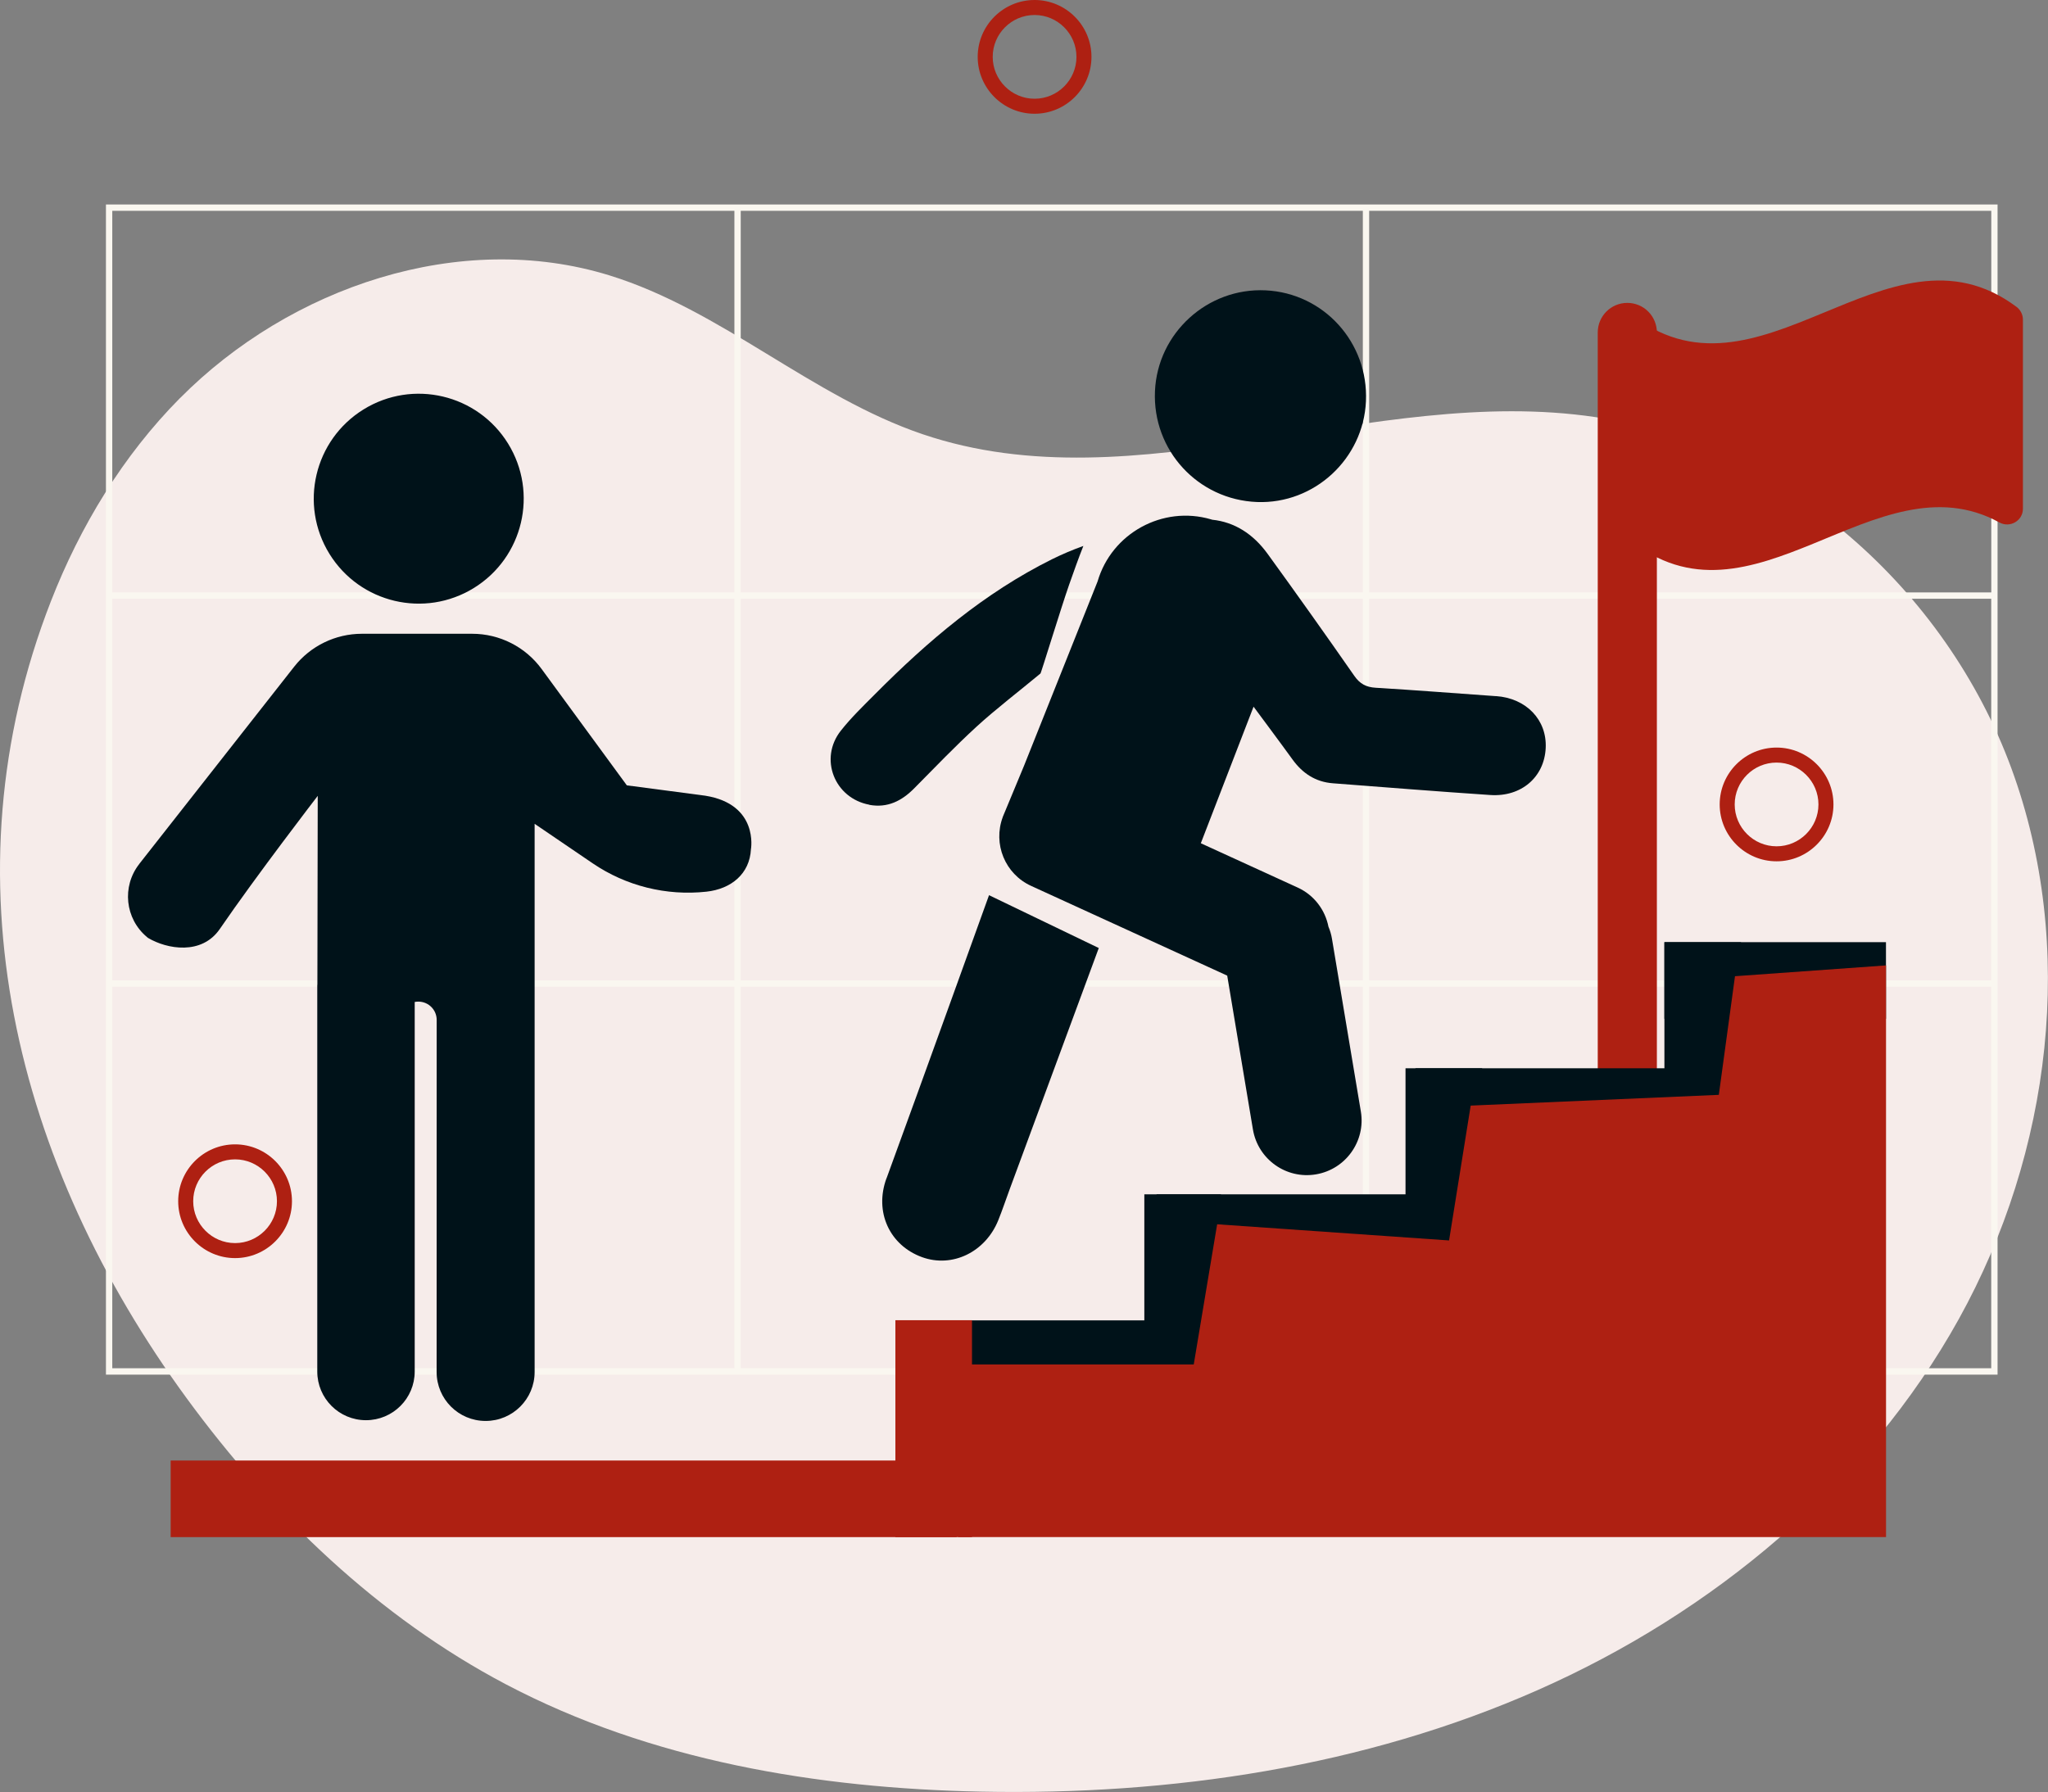
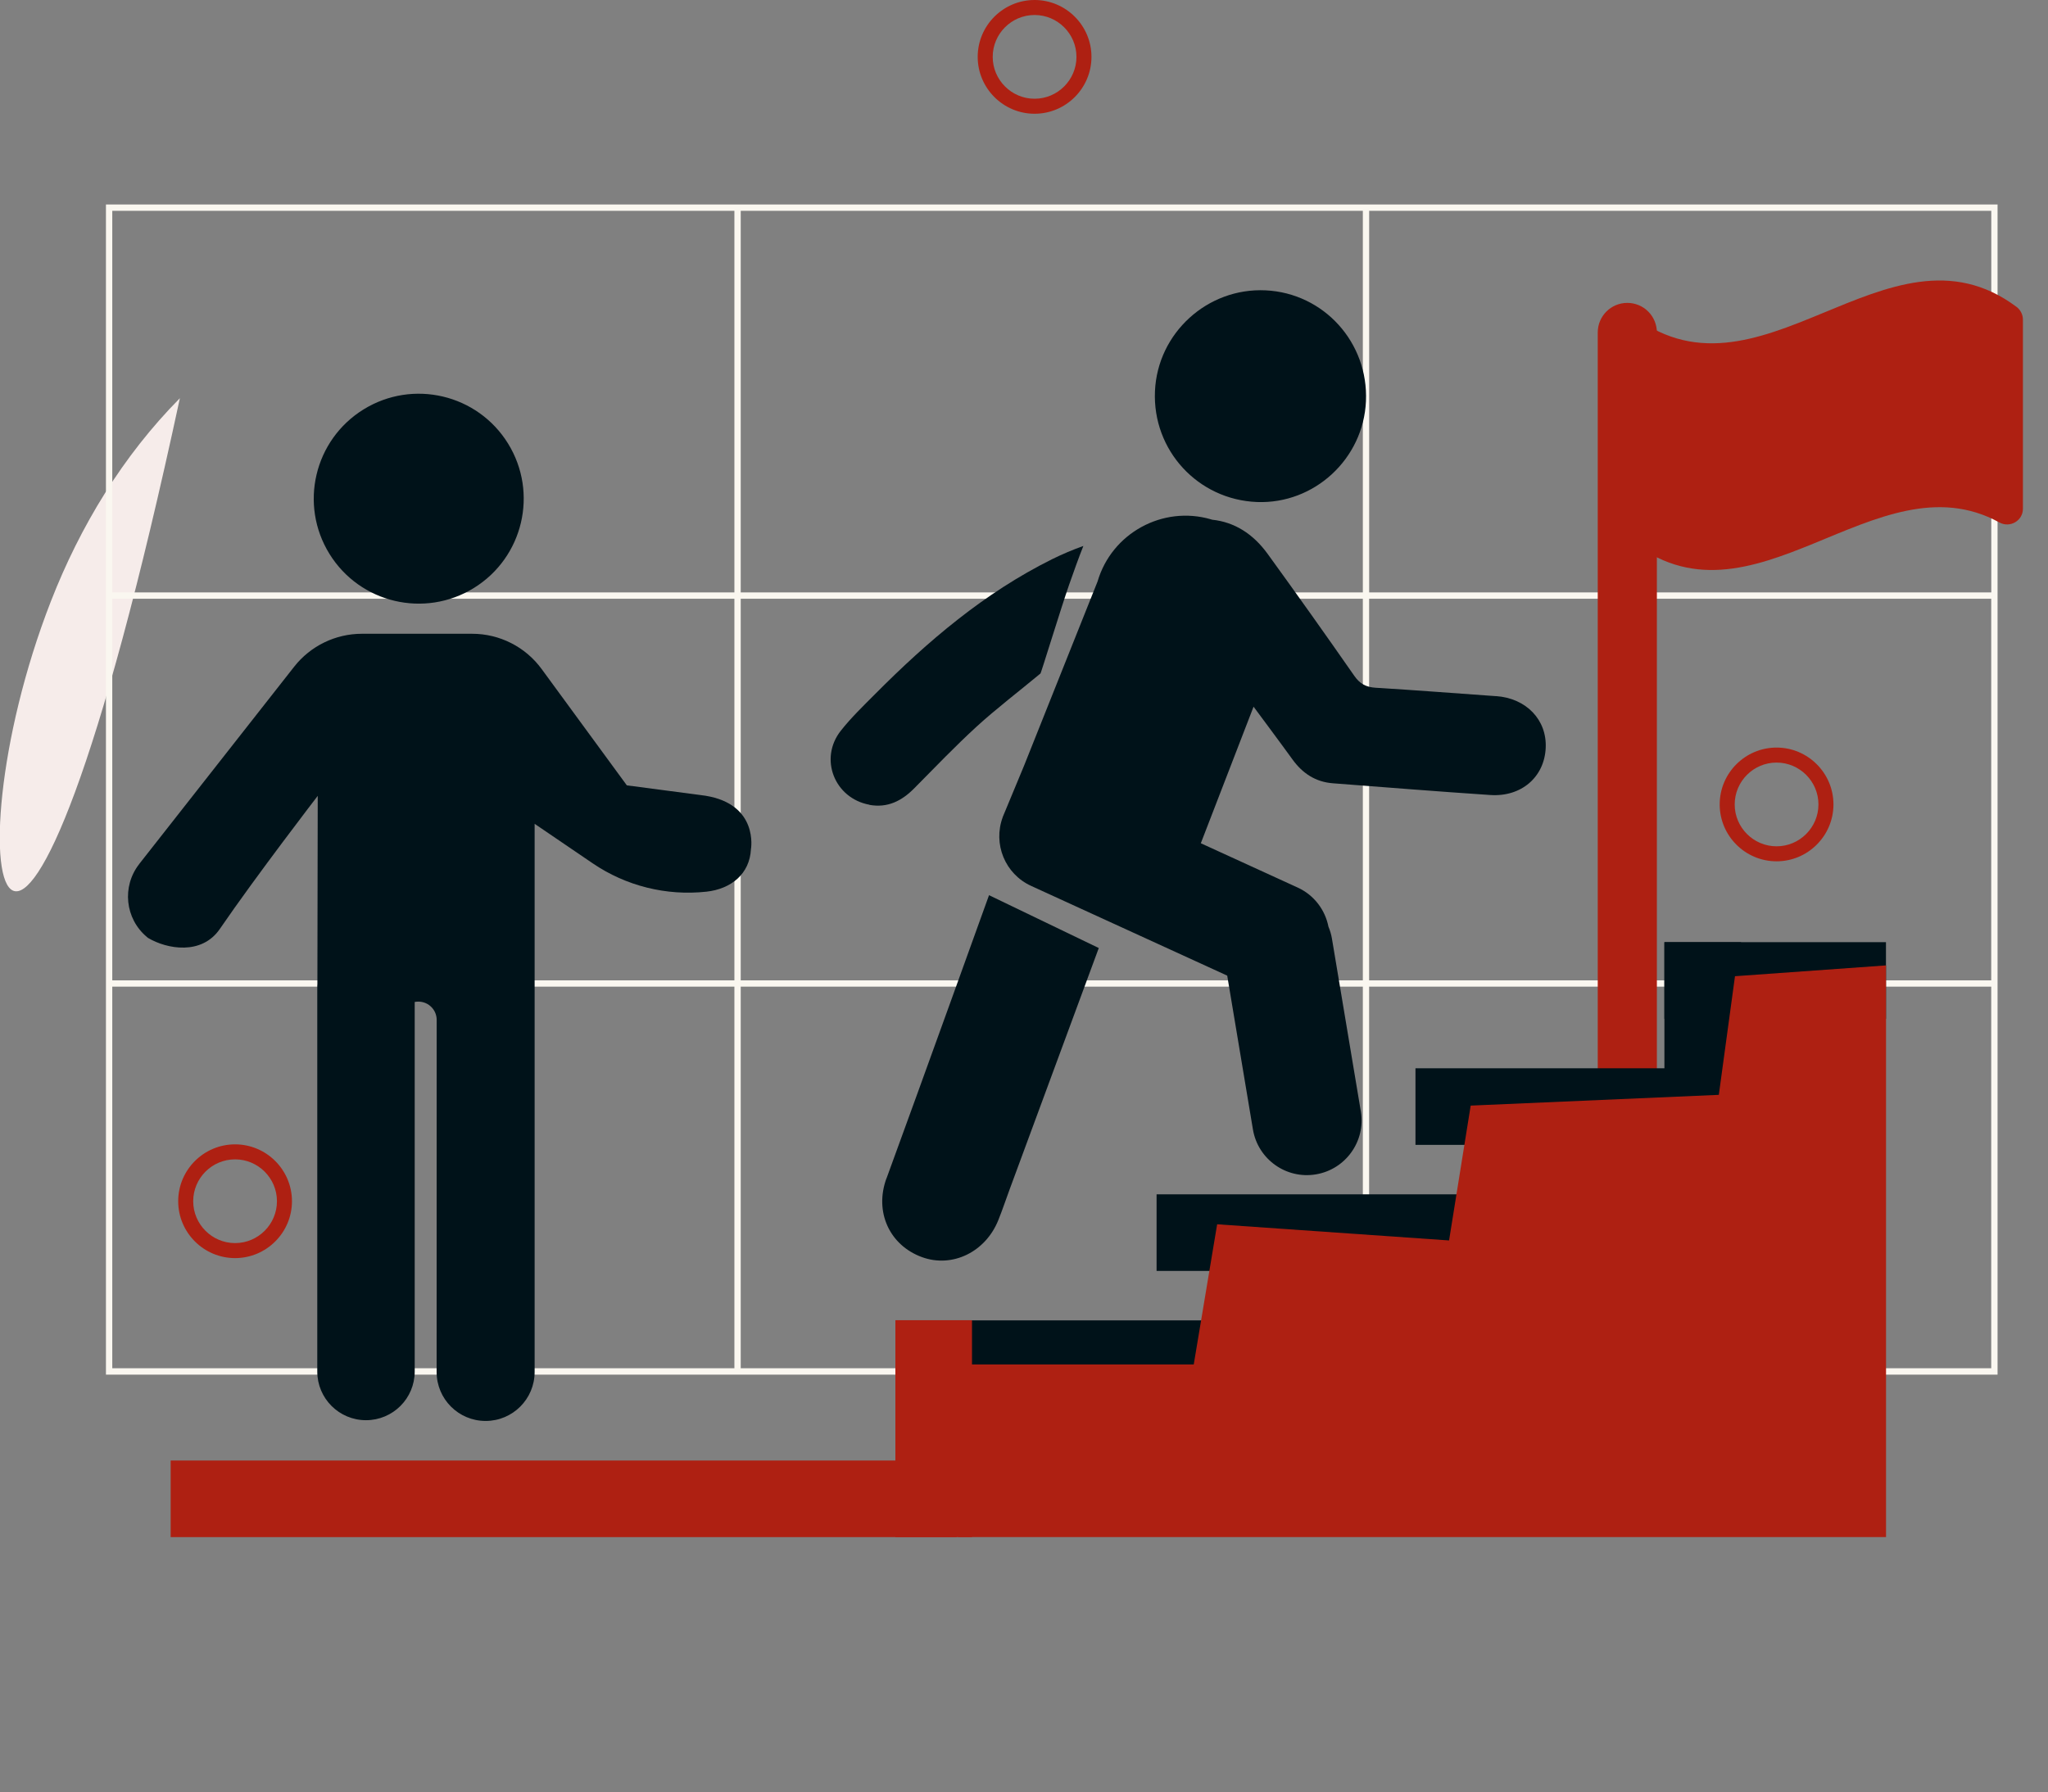
<svg xmlns="http://www.w3.org/2000/svg" id="Layer_2" data-name="Layer 2" viewBox="0 0 356.06 311.62">
  <rect x="0" y="0" width="356.06" height="311.62" fill="#808080" stroke="none" />
  <g id="Layer_3" data-name="Layer 3">
-     <path d="M31.27,69.26c19.17-19.35,48.7-29.41,74.72-21.36,19.49,6.03,35.13,21.07,54.45,27.62,37.25,12.62,78.08-8.79,116.98-2.98,32.72,4.89,60.84,29.98,72.26,61.03,11.42,31.05,6.93,66.87-9.12,95.8-16.05,28.93-42.9,51.12-73.15,64.5-30.26,13.39-63.79,18.35-96.87,17.69-28.48-.57-57.4-5.4-82.6-18.67-22.15-11.67-40.66-29.49-55.45-49.69C2.65,202.42-9.91,152.68,8.85,104.56c5.1-13.08,12.52-25.31,22.42-35.31Z" fill="#f6ecea" />
+     <path d="M31.27,69.26C2.65,202.42-9.91,152.68,8.85,104.56c5.1-13.08,12.52-25.31,22.42-35.31Z" fill="#f6ecea" />
    <path d="M238.04,35.56H18.42v203.48h328.87V35.56h-109.26ZM128.78,36.66h108.16v66.36h-108.16V36.66ZM236.94,170.48h-108.16v-66.36h108.16v66.36ZM19.52,36.66h108.16v66.36H19.52V36.66ZM19.52,104.12h108.16v66.36H19.52v-66.36ZM127.68,237.93H19.52v-66.36h108.16v66.36ZM236.94,237.93h-108.16v-66.36h108.16v66.36ZM346.19,237.93h-108.16v-66.36h108.16v66.36ZM346.19,170.48h-108.16v-66.36h108.16v66.36ZM238.04,103.02V36.66h108.16v66.36h-108.16Z" fill="#faf7f0" />
    <path d="M40.87,218.78c-5.45,0-9.89-4.44-9.89-9.89s4.44-9.89,9.89-9.89,9.89,4.44,9.89,9.89-4.44,9.89-9.89,9.89ZM40.87,201.61c-4.02,0-7.28,3.27-7.28,7.28s3.27,7.28,7.28,7.28,7.28-3.27,7.28-7.28-3.27-7.28-7.28-7.28Z" fill="#ae2012" />
    <path d="M179.87,19.78c-5.45,0-9.89-4.44-9.89-9.89s4.44-9.89,9.89-9.89,9.89,4.44,9.89,9.89-4.44,9.89-9.89,9.89ZM179.87,2.61c-4.02,0-7.28,3.27-7.28,7.28s3.27,7.28,7.28,7.28,7.28-3.27,7.28-7.28-3.27-7.28-7.28-7.28Z" fill="#ae2012" />
    <path d="M308.87,149.78c-5.45,0-9.89-4.44-9.89-9.89s4.44-9.89,9.89-9.89,9.89,4.44,9.89,9.89-4.44,9.89-9.89,9.89ZM308.87,132.61c-4.02,0-7.28,3.27-7.28,7.28s3.27,7.28,7.28,7.28,7.28-3.27,7.28-7.28-3.27-7.28-7.28-7.28Z" fill="#ae2012" />
  </g>
  <g id="Layer_4" data-name="Layer 4">
    <path d="M282.92,191.8h0c-2.84,0-5.14-2.3-5.14-5.14V57.81c0-2.84,2.3-5.14,5.14-5.14h0c2.84,0,5.14,2.3,5.14,5.14v128.85c0,2.84-2.3,5.14-5.14,5.14Z" fill="#ae2012" />
    <path d="M347.6,90.85c-21.5-11.79-43.01,20.6-64.51,2.81v-39.42c22.5,18.61,44.99-17.7,67.49-.88.7.52,1.12,1.35,1.12,2.22v32.88c0,2.11-2.26,3.4-4.1,2.39Z" fill="#ae2012" />
    <rect x="29.67" y="253.98" width="136.65" height="13.32" fill="#ae2012" />
    <rect x="155.67" y="229.61" width="56.6" height="13.32" fill="#001219" />
    <rect x="143.46" y="241.78" width="37.72" height="13.32" transform="translate(410.77 86.12) rotate(90)" fill="#ae2012" />
-     <rect x="198.95" y="207.69" width="13.32" height="35.21" fill="#001219" />
    <rect x="201.08" y="207.69" width="56.6" height="13.32" fill="#001219" />
    <rect x="246.09" y="185.77" width="56.6" height="13.32" fill="#001219" />
    <rect x="289.37" y="163.84" width="38.52" height="13.32" fill="#001219" />
-     <rect x="244.36" y="185.77" width="13.32" height="35.23" fill="#001219" />
    <rect x="289.37" y="163.85" width="13.32" height="35.23" fill="#001219" />
    <g>
      <circle cx="72.8" cy="86.72" r="18.25" transform="translate(-34.72 51.23) rotate(-31.72)" fill="#001219" />
      <path d="M24.2,150.25l26.95-34.32c2.84-3.61,7.18-5.72,11.77-5.72h19.17c4.77,0,9.25,2.27,12.07,6.12l14.82,20.24,13.64,1.8c9.33,1.5,7.94,9.29,7.94,9.29-.22,4.31-3.44,6.93-7.74,7.4-6.97.76-13.99-.99-19.79-4.94l-10.08-6.86v95.32c0,4.7-3.81,8.52-8.52,8.52s-8.52-3.81-8.52-8.52c0-16.19,0-50.74.01-61.22,0-1.72-1.36-3.12-3.08-3.18h-.07c-.23-.01-.45.02-.67.06v64.26c0,4.68-3.79,8.47-8.47,8.47s-8.47-3.79-8.47-8.47v-67.07c0-.1.01-.2.02-.31l.06-32.72s-10.66,13.85-17.02,23.14c-3.15,4.6-9.18,3.53-12.49,1.56l-.19-.16c-3.8-3.17-4.39-8.79-1.33-12.69Z" fill="#001219" />
    </g>
    <g>
      <path d="M151.14,139.96c3.16.58,5.64-.68,7.81-2.88,3.55-3.59,7.06-7.25,10.78-10.67,3.33-3.06,7.68-6.39,11.16-9.29.04.15,3.67-11.7,4.97-15.4.82-2.32,1.61-4.57,2.49-6.78-1.85.66-3.67,1.43-5.45,2.31-11.75,5.84-21.59,14.22-30.76,23.45-2.05,2.06-4.16,4.09-5.95,6.36-3.84,4.85-1.12,11.76,4.96,12.88Z" fill="#001219" />
      <path d="M260.09,121.06c-6.97-.49-13.93-1.04-20.9-1.46-1.67-.1-2.76-.67-3.74-2.08-4.95-7.11-9.97-14.18-15.06-21.2-2.55-3.52-5.81-5.54-9.63-5.94-.08-.02-.15-.05-.23-.07-8.39-2.45-17.26,2.41-19.71,10.81,0,0-8.83,22.12-12.78,32.03l-3.45,8.31s0,0,0,0h0s-.01.03-.02.04l-.25.61s0,0,.01,0c-1.72,4.63.38,9.87,4.95,11.95l34.08,15.6,4.47,26.75c.87,5.18,5.77,8.68,10.95,7.81,5.18-.87,8.68-5.77,7.81-10.95l-5.02-30.03c-.12-.73-.33-1.43-.61-2.09-.57-2.9-2.47-5.49-5.36-6.81l-16.83-7.7,9.17-23.75s5.19,6.98,6.77,9.18c1.73,2.4,4,3.91,7.01,4.14,9.12.7,18.25,1.43,27.38,2.04,5.4.36,9.39-3.12,9.63-8.17.24-4.89-3.37-8.66-8.63-9.03Z" fill="#001219" />
      <path d="M154.12,204.9c-2.15,5.86.55,11.66,6.17,13.71,5.26,1.92,11.03-.86,13.27-6.42.72-1.78,1.32-3.61,1.99-5.41,4.39-11.86,15.48-41.92,15.48-41.92l-19.08-9.19s-11.71,32.55-17.82,49.24Z" fill="#001219" />
      <path d="M218.54,87.3c9.97.38,18.5-7.51,18.94-17.53.45-10.21-7.33-18.8-17.45-19.28-10.11-.48-18.78,7.42-19.23,17.52-.46,10.28,7.46,18.89,17.74,19.29Z" fill="#001219" />
    </g>
    <polygon points="327.9 167.88 301.64 169.76 298.83 190.39 255.69 192.26 251.93 215.71 211.61 212.9 207.54 237.28 166.59 237.28 166.59 267.29 327.9 267.29 327.9 167.88" fill="#ae2012" />
  </g>
</svg>